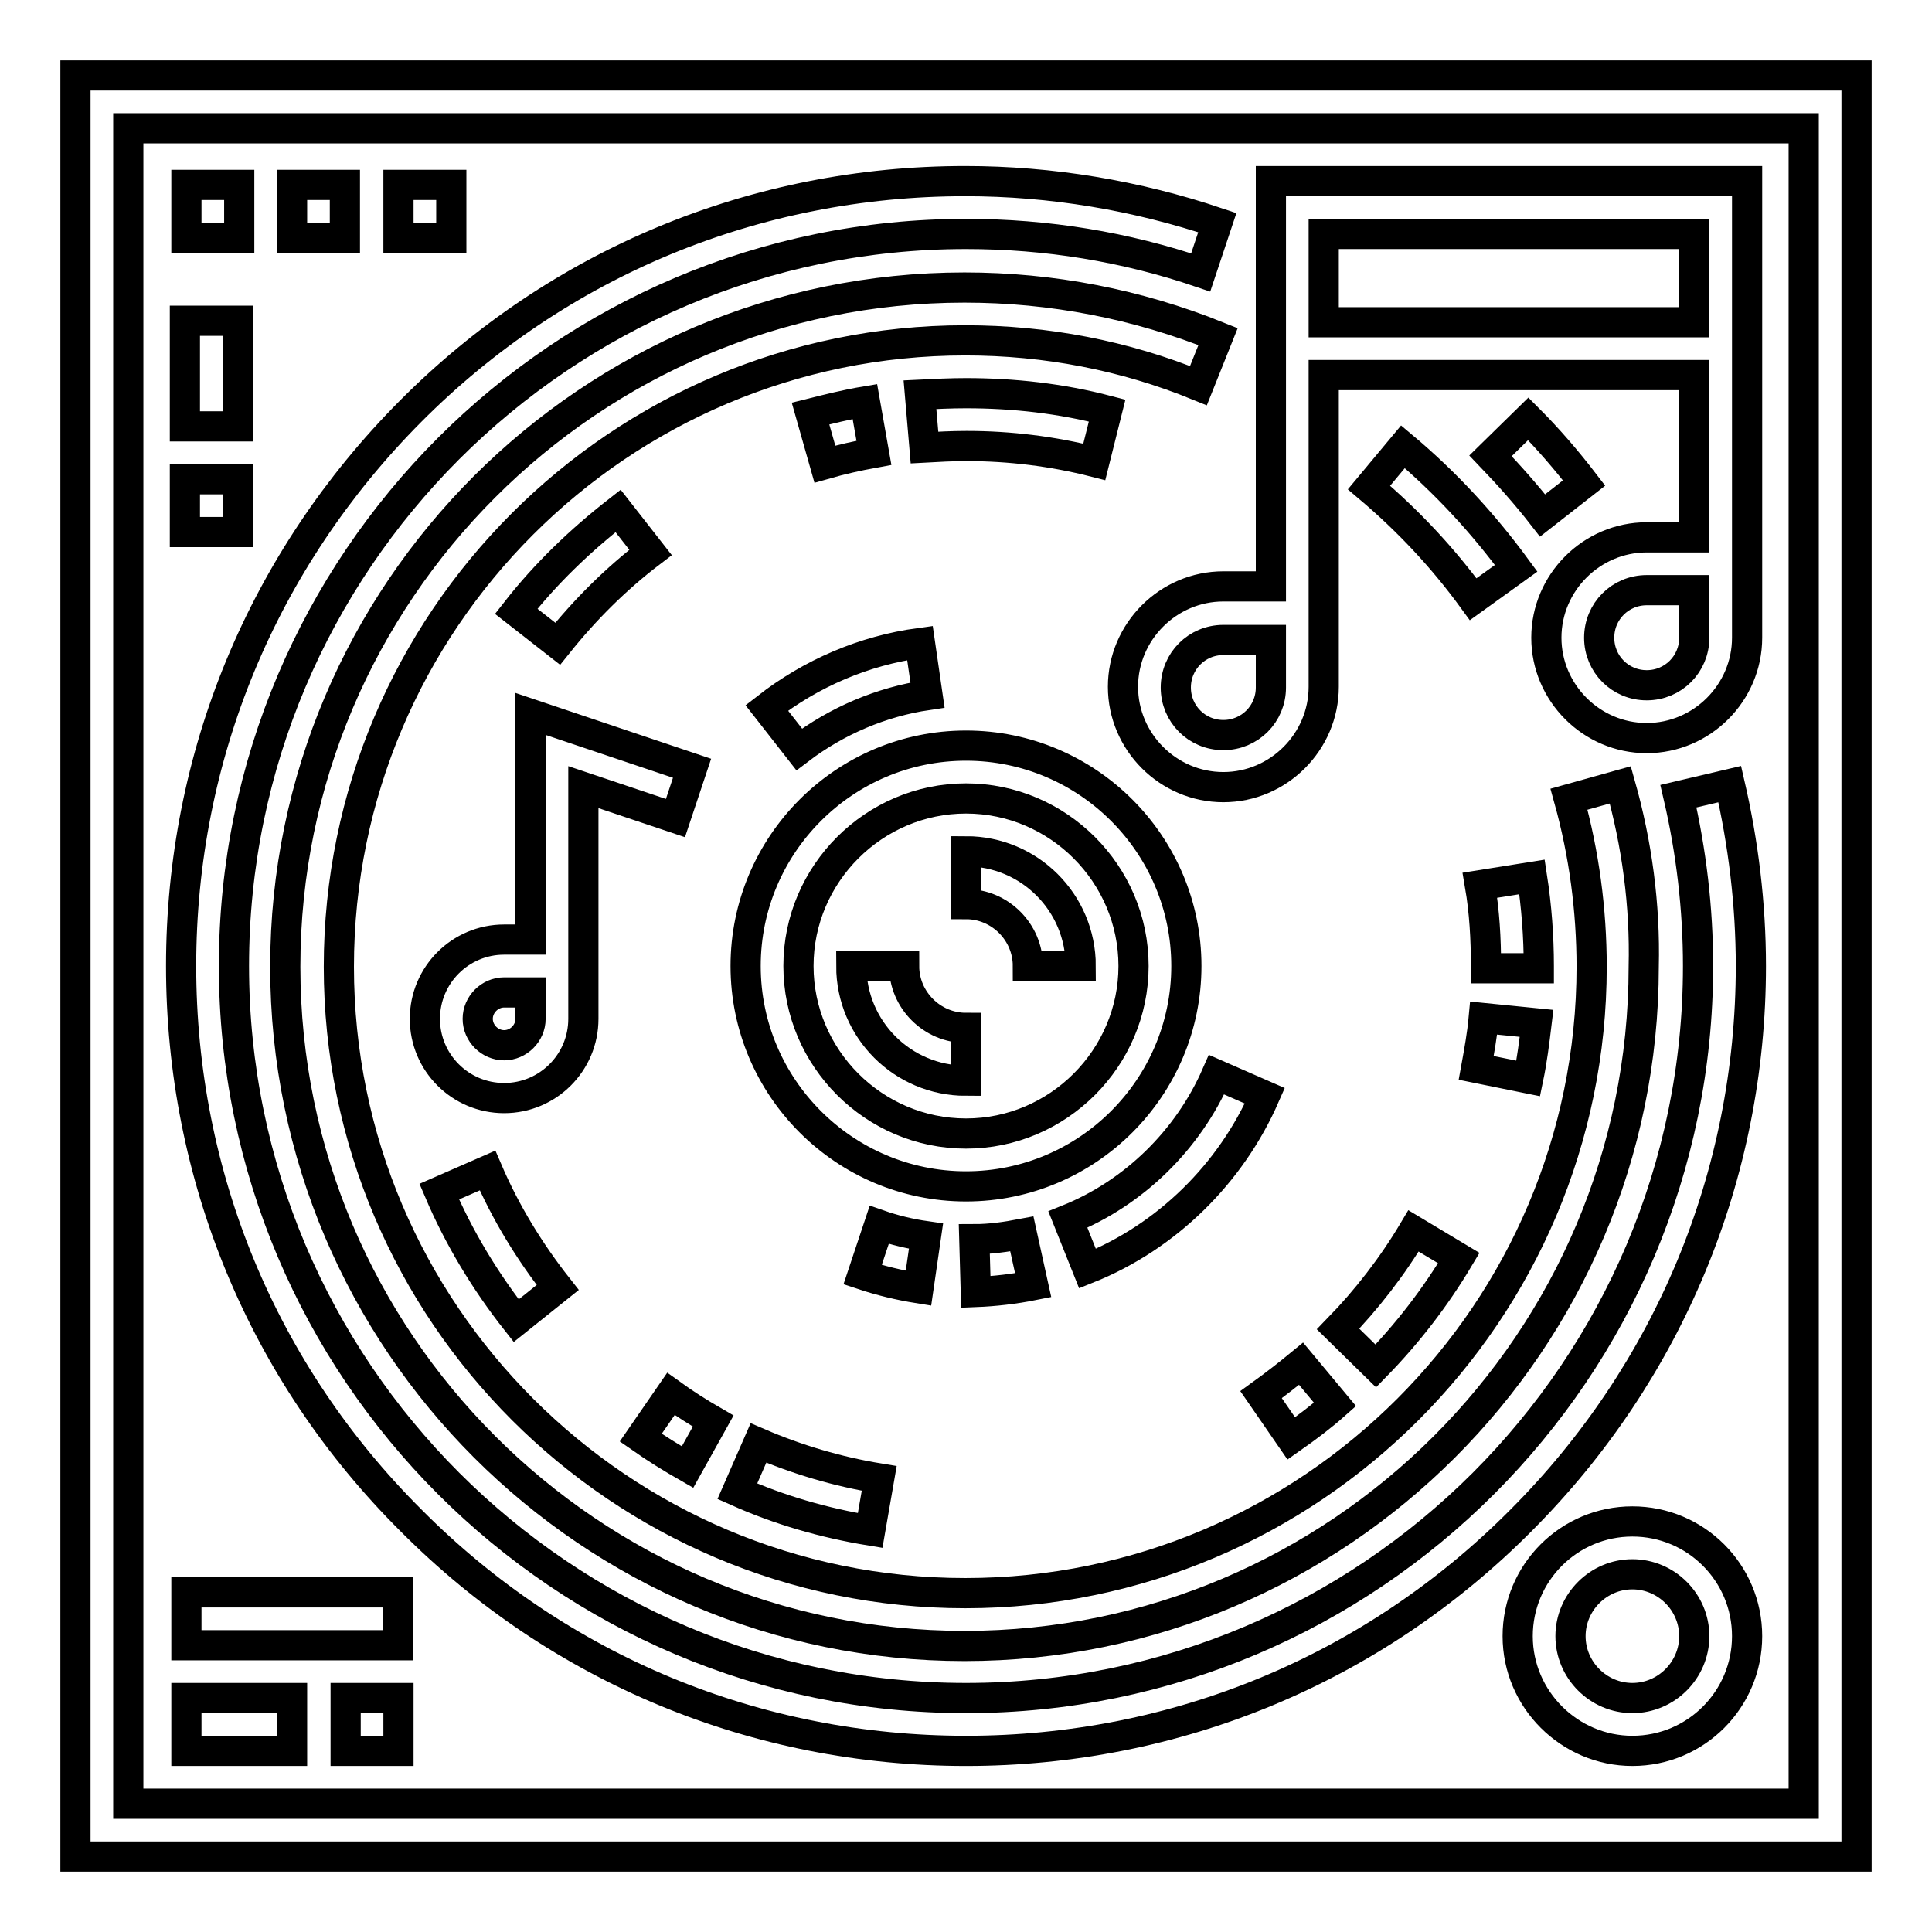
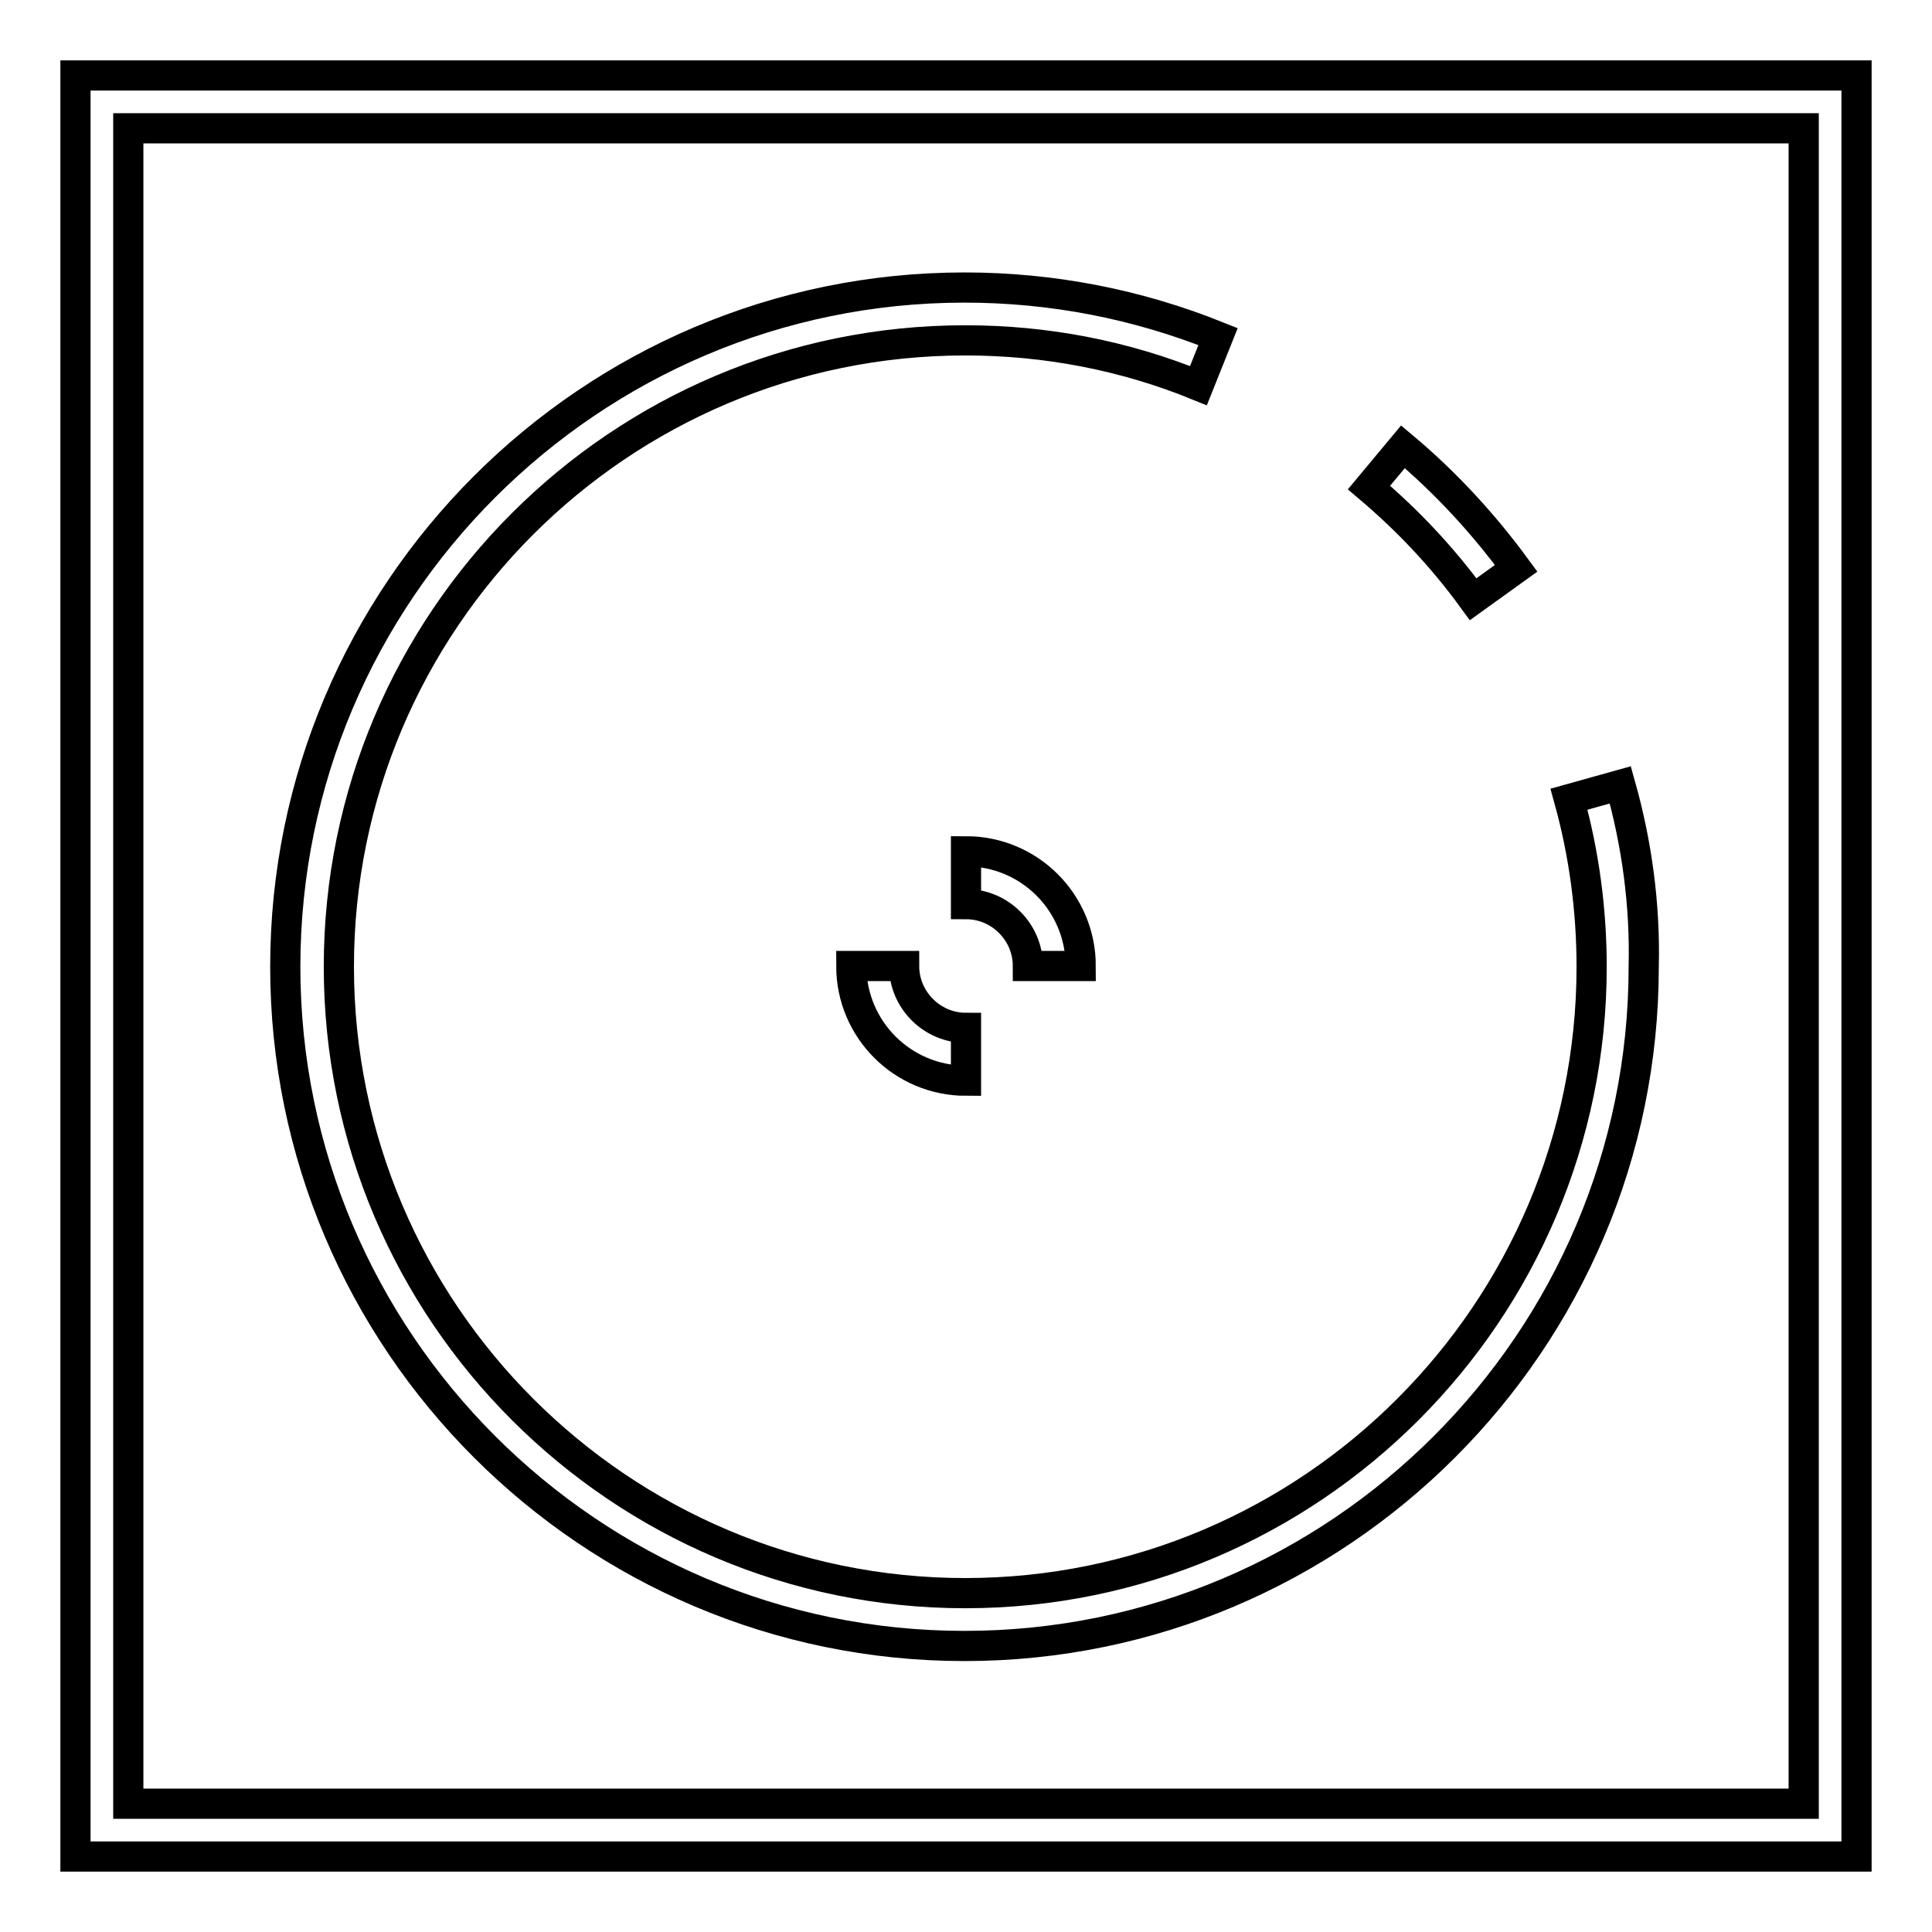
<svg xmlns="http://www.w3.org/2000/svg" version="1.1" x="0px" y="0px" viewBox="0 0 256 256" enable-background="new 0 0 256 256" xml:space="preserve">
  <g>
    <path stroke-width="4" fill-opacity="0" stroke="#000000" d="M10,10v236h236V10H10z M239,239H17V17h222V239L239,239z" />
-     <path stroke-width="4" fill-opacity="0" stroke="#000000" d="M38.7,24.5h7v7h-7V24.5z M24.7,24.5h7v7h-7V24.5z M52.8,24.5h7v7h-7V24.5z M24.7,225h14v7h-14V225z  M45.8,225h7v7h-7V225z M24.7,211h28v7h-28V211z M229.2,103.9l-6.8,1.6c1.7,7.3,2.6,14.9,2.6,22.5c0,53.5-43.5,97-97,97 c-53.5,0-97-43.5-97-97s43.5-97,97-97c10.7,0,21.1,1.7,31.1,5.1l2.2-6.6c-10.7-3.6-22-5.5-33.4-5.5c-27.8,0-53.9,10.8-73.5,30.5 S24,100.2,24,128s10.8,53.9,30.5,73.5C74.1,221.2,100.2,232,128,232s53.9-10.8,73.5-30.5c19.6-19.6,30.5-45.8,30.5-73.5 C232,119.8,231,111.7,229.2,103.9L229.2,103.9z M202.5,55.5l-5,4.9c2.4,2.5,4.8,5.2,6.9,7.9l5.5-4.3 C207.6,61,205.1,58.1,202.5,55.5z" />
    <path stroke-width="4" fill-opacity="0" stroke="#000000" d="M214.7,104l-6.8,1.9c2,7.2,3,14.7,3,22.2c0,45.7-37.2,83-83,83c-45.7,0-83-37.2-83-83s37.2-83,83-83 c10.7,0,21.1,2,30.9,6l2.6-6.5c-10.7-4.3-22-6.5-33.6-6.5c-49.6,0-90,40.4-90,90s40.4,90,90,90s90-40.4,90-90 C218,119.9,216.9,111.8,214.7,104z M185.9,59.2l-4.5,5.4c5.2,4.4,9.8,9.3,13.8,14.8l5.7-4.1C196.5,69.3,191.5,63.9,185.9,59.2z" />
-     <path stroke-width="4" fill-opacity="0" stroke="#000000" d="M128,98.8c-16.1,0-29.2,13.1-29.2,29.2c0,16.1,13.1,29.2,29.2,29.2s29.2-13.1,29.2-29.2 S144.1,98.8,128,98.8z M128,150.2c-12.2,0-22.2-10-22.2-22.2c0-12.2,10-22.2,22.2-22.2c12.2,0,22.2,10,22.2,22.2 C150.2,140.2,140.2,150.2,128,150.2z M168.4,24v53.7h-6.3c-7.3,0-13.3,6-13.3,13.3c0,7.3,6,13.3,13.3,13.3c7.3,0,13.3-6,13.3-13.3 V49.7h49.1v21.5h-6.3c-7.3,0-13.3,6-13.3,13.3c0,7.3,6,13.3,13.3,13.3s13.3-6,13.3-13.3V24H168.4z M168.4,91.1 c0,3.5-2.8,6.3-6.3,6.3c-3.5,0-6.3-2.8-6.3-6.3c0-3.5,2.8-6.3,6.3-6.3h6.3V91.1z M224.5,84.5c0,3.5-2.8,6.3-6.3,6.3 s-6.3-2.8-6.3-6.3s2.8-6.3,6.3-6.3h6.3V84.5z M224.5,42.7h-49.1V31h49.1V42.7z M70.3,94.6v29.9h-3.5c-5.8,0-10.5,4.7-10.5,10.5 c0,5.8,4.7,10.5,10.5,10.5c5.8,0,10.5-4.7,10.5-10.5v-30.7l12.2,4.1l2.2-6.6L70.3,94.6z M70.3,135c0,1.9-1.6,3.5-3.5,3.5 c-1.9,0-3.5-1.6-3.5-3.5c0-1.9,1.6-3.5,3.5-3.5h3.5V135z M216.3,201.6c-8.4,0-15.2,6.8-15.2,15.2S208,232,216.3,232 c8.4,0,15.2-6.8,15.2-15.2S224.7,201.6,216.3,201.6z M216.3,225c-4.5,0-8.2-3.7-8.2-8.2c0-4.5,3.7-8.2,8.2-8.2 c4.5,0,8.2,3.7,8.2,8.2C224.5,221.3,220.8,225,216.3,225z M24.5,42.5h7v14h-7V42.5z M24.5,63.5h7v7h-7V63.5z M196.6,134.9 c-0.2,2.2-0.6,4.4-1,6.6l6.9,1.4c0.5-2.4,0.8-4.8,1.1-7.3L196.6,134.9z M203,116.2l-6.9,1.1c0.6,3.5,0.8,7.1,0.8,10.7l0,0.3l7,0 l0-0.3C203.9,124.1,203.6,120.1,203,116.2L203,116.2z M187.3,163.1c-2.8,4.7-6.2,9.1-10,13l5,4.9c4.2-4.3,7.9-9.1,11-14.3 L187.3,163.1L187.3,163.1z M172.4,180.7c-1.7,1.4-3.5,2.8-5.3,4.1l4,5.8c2-1.4,4-2.9,5.8-4.5L172.4,180.7L172.4,180.7z M88.9,184.7 l-4,5.8c2,1.4,4.1,2.7,6.2,3.9l3.4-6.1C92.6,187.2,90.7,186,88.9,184.7z M100.5,191.2l-2.8,6.4c5.6,2.5,11.5,4.2,17.6,5.2l1.2-6.9 C111,195,105.6,193.4,100.5,191.2L100.5,191.2z M64.6,155.1l-6.4,2.8c2.6,6.1,6.1,11.9,10.2,17.1l5.5-4.4 C70.2,165.9,67,160.7,64.6,155.1z M128,52.1c-2,0-4.1,0.1-6.1,0.2l0.6,7c1.8-0.1,3.7-0.2,5.6-0.2c5.7,0,11.4,0.7,16.9,2.1l1.7-6.8 C140.6,52.8,134.3,52.1,128,52.1z M114.6,53.2c-2.4,0.4-4.8,1-7.2,1.6l1.9,6.7c2.1-0.6,4.3-1.1,6.5-1.5L114.6,53.2z M81.9,67.7 c-5,3.9-9.6,8.3-13.5,13.3l5.5,4.3c3.6-4.5,7.7-8.6,12.3-12.1L81.9,67.7z M121.9,85.2c-7.4,1-14.4,4-20.3,8.6l4.3,5.5 c5-3.8,10.9-6.3,17-7.2L121.9,85.2z M116.5,162.3l-2.2,6.6c2.4,0.8,4.9,1.4,7.4,1.8l1-6.9C120.6,163.5,118.5,163,116.5,162.3z  M135.4,163.5c-2.1,0.4-4.2,0.7-6.3,0.7l0.2,7c2.5-0.1,5.1-0.4,7.6-0.9L135.4,163.5L135.4,163.5z M161.2,142.4 c-3.8,8.7-11,15.7-19.7,19.2l2.6,6.5c10.5-4.2,19-12.6,23.5-22.9L161.2,142.4L161.2,142.4z" />
    <path stroke-width="4" fill-opacity="0" stroke="#000000" d="M119.8,128h-7c0,8.4,6.8,15.2,15.2,15.2v-7C123.5,136.2,119.8,132.5,119.8,128z M128,112.8v7 c4.5,0,8.2,3.7,8.2,8.2h7C143.2,119.6,136.4,112.8,128,112.8L128,112.8z" />
  </g>
</svg>